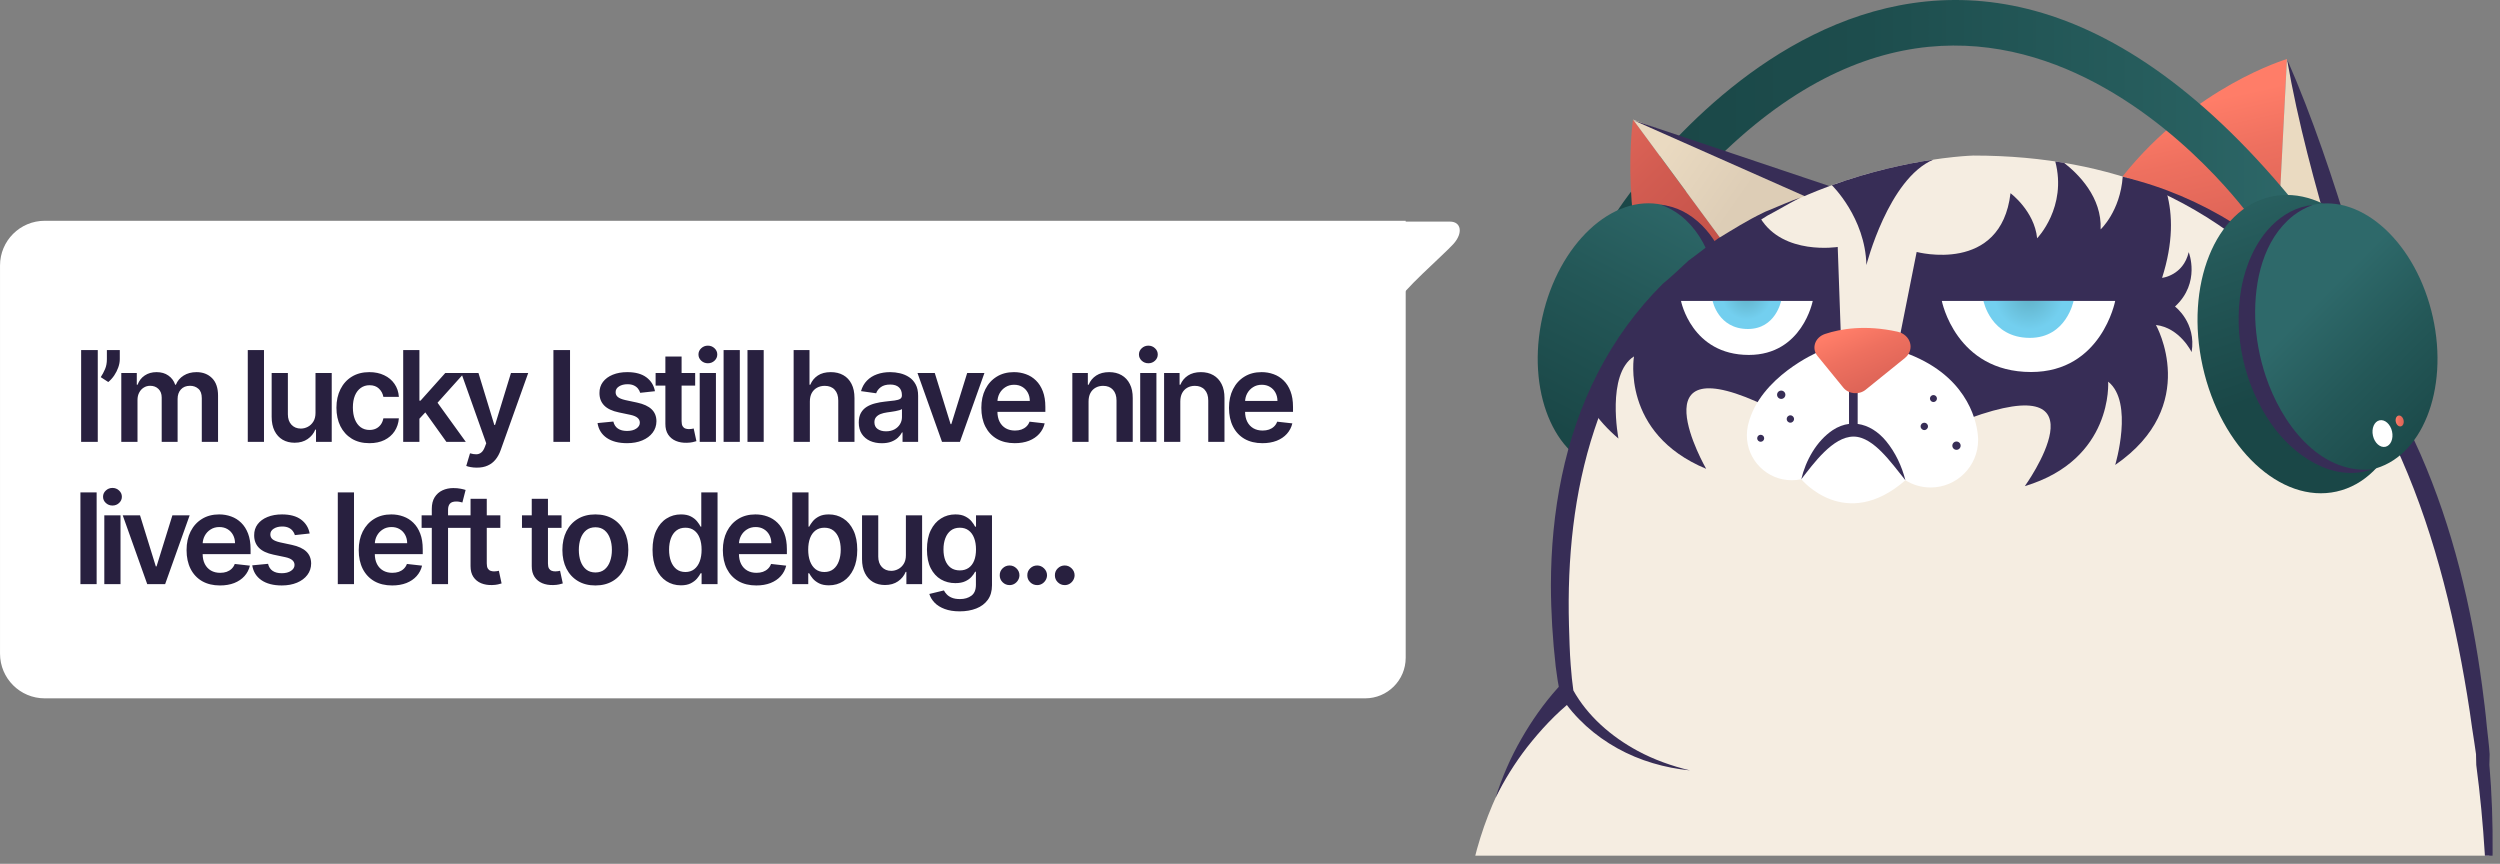
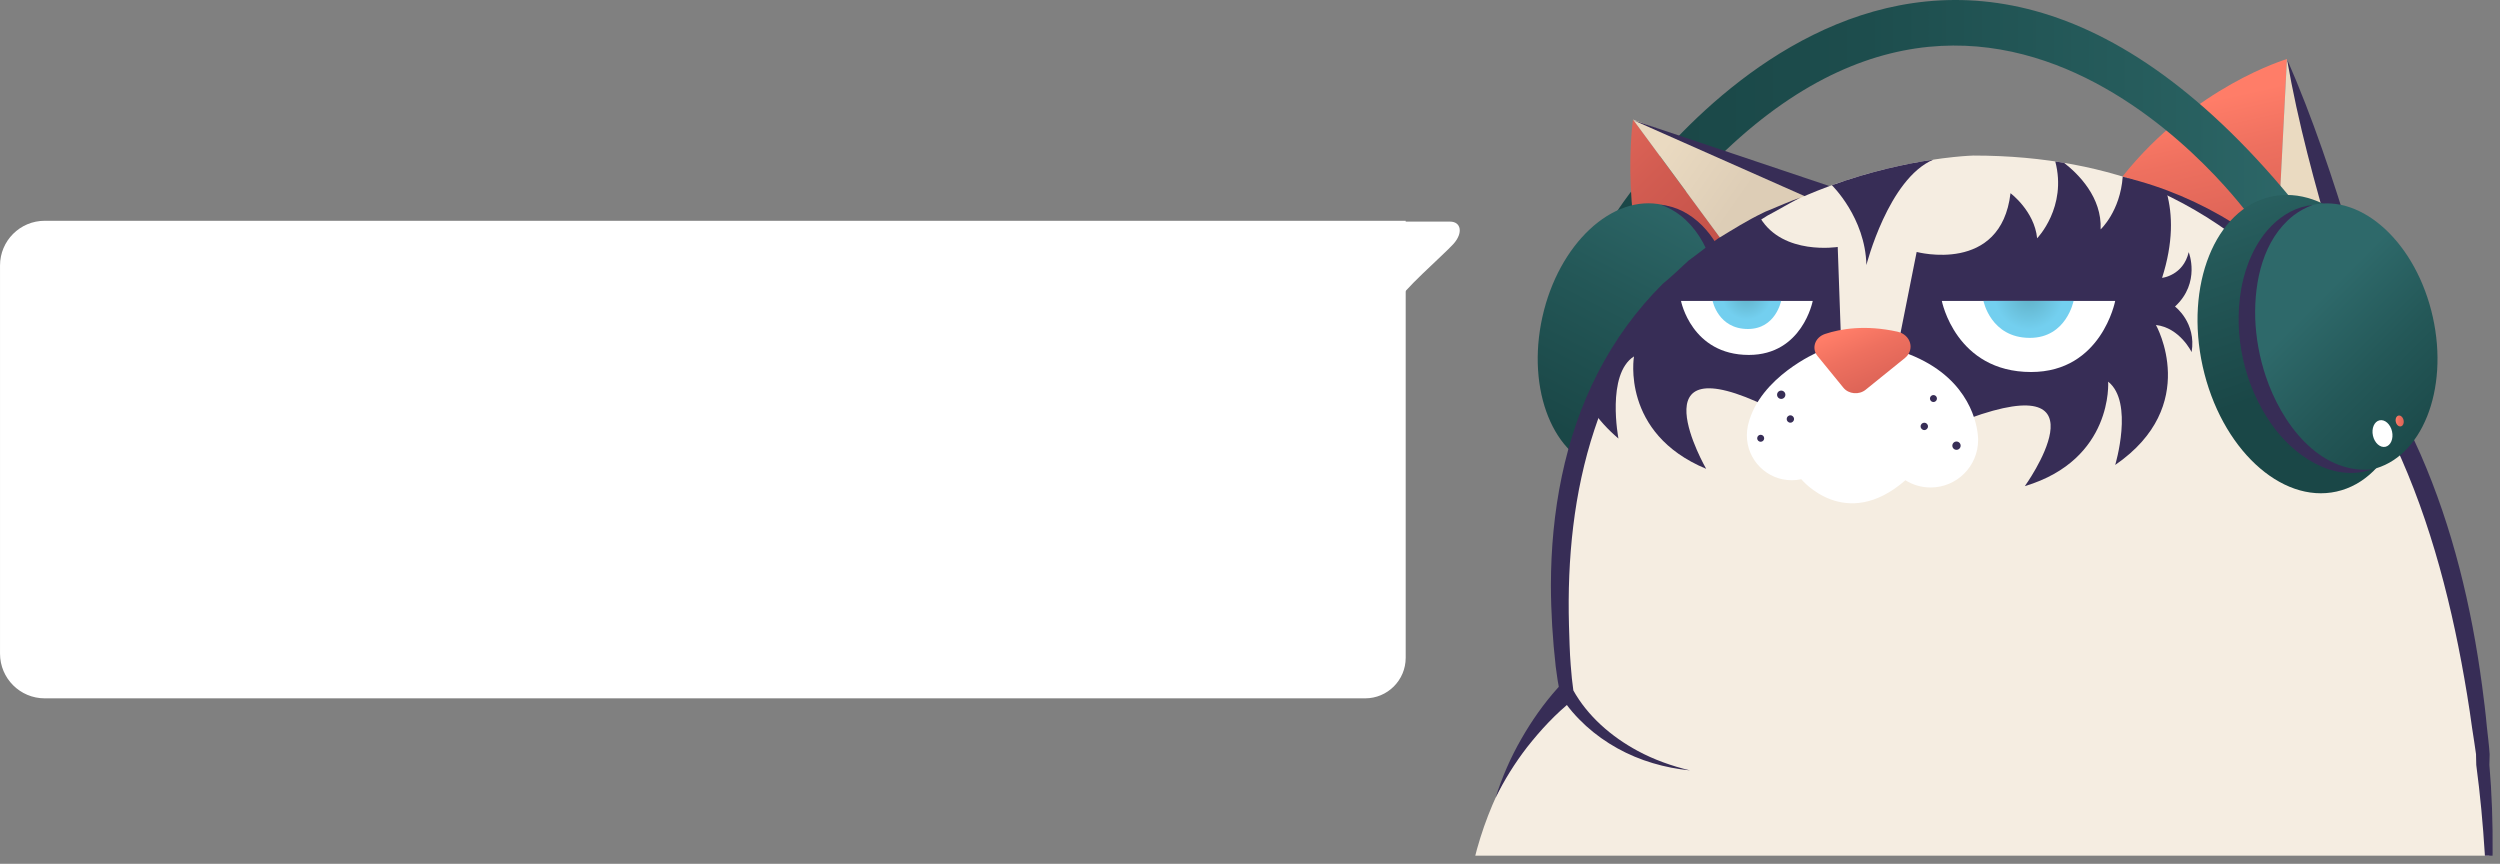
<svg xmlns="http://www.w3.org/2000/svg" width="246" height="85" viewBox="0 0 246 85" fill="none">
  <rect x="0" y="0" width="246" height="85" fill="#808080" stroke="none" />
  <g clip-path="url(#clip0_1_5370)">
    <path d="M225.035 5.811C225.035 5.811 215.935 8.473 208.852 17.369L223.952 26.913L225.035 5.811Z" fill="url(#paint0_linear_1_5370)" />
    <path d="M223.953 26.915L225.035 5.811L235.956 42.087L223.953 26.915Z" fill="#EADAC1" />
    <path d="M225.039 5.811C227.58 11.606 229.568 17.628 231.417 23.672C233.216 29.73 234.884 35.849 235.96 42.086C233.415 36.292 231.426 30.269 229.582 24.224C227.786 18.165 226.119 12.046 225.039 5.811Z" fill="#372D56" />
    <path d="M221.503 21.462C221.503 21.462 194.648 -16.358 164.189 20.891H159.051C159.051 20.891 188.535 -25.202 225.458 19.544L221.503 21.462V21.462Z" fill="url(#paint1_linear_1_5370)" />
    <path d="M160.687 11.762C160.687 11.762 159.128 22.521 163.566 31.697L169.559 23.799L160.687 11.762Z" fill="url(#paint2_linear_1_5370)" />
    <path d="M178.884 18.746L160.688 11.762L170.816 25.507L178.884 18.746Z" fill="url(#paint3_linear_1_5370)" />
    <path d="M179.546 20.172L160.688 11.815L180.24 18.386L179.546 20.172Z" fill="#372D56" />
    <path d="M169.604 35.157C171.204 27.968 168.51 21.253 163.586 20.156C158.662 19.06 153.373 23.999 151.772 31.187C150.172 38.376 152.867 45.092 157.791 46.188C162.715 47.284 168.004 42.345 169.604 35.157Z" fill="url(#paint4_linear_1_5370)" />
    <path d="M157.652 46.185C162.922 46.609 166.573 41.499 168.064 37.02C168.684 35.174 169.04 33.229 169.106 31.283C169.203 27.651 168.341 23.574 165.367 21.205C164.796 20.768 164.152 20.409 163.449 20.154C164.193 20.229 164.935 20.451 165.62 20.803C168.427 22.273 169.943 25.403 170.484 28.41C171.279 32.987 170.186 37.885 167.525 41.693C165.403 44.757 161.497 47.497 157.652 46.185Z" fill="#372D56" />
    <path d="M244.874 92.781C244.874 92.781 250.123 15.307 194.187 15.307C194.187 15.307 147.655 16.435 154.237 68.147C154.237 68.147 144.082 77.361 144.082 92.781H244.874Z" fill="url(#paint5_linear_1_5370)" />
    <path d="M244.805 92.779C244.747 86.933 244.436 81.067 243.664 75.271L243.64 74.207C243.572 73.648 243.38 72.469 243.256 71.646C243.133 70.642 242.92 69.367 242.764 68.358C241.376 59.904 239.268 51.451 235.631 43.669C234.159 40.478 232.446 37.4 230.517 34.455L230.558 34.511C230.372 34.27 230.156 34.021 229.934 33.731C229.712 33.443 229.489 33.111 229.316 32.751L229.372 32.848C228.785 31.967 228.141 31.123 227.441 30.312C226.655 29.406 225.806 28.514 224.962 27.637C223.503 26.244 221.971 24.868 220.38 23.625C217.576 21.466 214.493 19.677 211.226 18.31C210.493 17.996 209.666 17.687 208.926 17.412C209.333 17.511 210.121 17.716 210.522 17.834C214.249 18.901 217.793 20.59 221.001 22.766C222.375 23.709 223.684 24.75 224.96 25.815C225.352 26.15 225.865 26.58 226.222 26.932C227.847 28.48 229.431 30.072 230.727 31.922L230.751 31.957L230.783 32.018C231.067 32.572 231.515 32.984 231.923 33.506C233.171 35.335 234.424 37.305 235.486 39.255C236.006 40.154 236.574 41.327 237.052 42.255C237.387 42.962 237.87 43.998 238.187 44.714C241.341 51.927 243.197 59.679 244.236 67.464C244.404 68.727 244.59 70.197 244.702 71.466C244.791 72.354 244.921 73.269 244.981 74.207L244.956 75.271C245.43 80.724 245.378 87.065 244.806 92.779H244.805Z" fill="#372D56" />
    <path d="M180.258 18.227C180.258 18.227 183.545 21.406 183.654 26.079C183.654 26.079 185.815 17.585 190.246 15.705C187.706 16.082 184.156 16.814 180.258 18.227Z" fill="#372D56" />
    <path d="M177.15 19.447C176.056 20.002 175.013 20.644 173.925 21.211C173.047 21.745 172.203 22.327 171.368 22.928L169.541 24.258C169.22 24.526 168.65 25.035 168.237 25.398C167.793 25.792 167.345 26.189 166.879 26.573L166.934 26.524C166.548 26.936 166.159 27.35 165.761 27.761C165.363 28.172 164.95 28.575 164.524 28.968L164.57 28.924C161.104 32.774 158.505 37.365 156.891 42.281C154.846 48.454 154.212 55.035 154.387 61.526C154.428 62.782 154.457 64.207 154.558 65.451C154.621 66.317 154.707 67.178 154.829 68.033L154.766 67.844L154.784 67.879C156.211 70.468 158.564 72.493 161.147 73.887C162.767 74.76 164.503 75.374 166.3 75.807C165.069 75.689 163.842 75.454 162.645 75.095C160.218 74.378 157.956 73.14 156.072 71.436C155.118 70.561 154.227 69.576 153.569 68.449L153.53 68.379L153.506 68.26C153.333 67.376 153.191 66.486 153.083 65.595C152.783 62.929 152.615 60.274 152.609 57.581C152.617 50.421 153.926 43.107 157.226 36.693C158.877 33.465 161.04 30.494 163.605 27.938C164.033 27.584 164.45 27.214 164.866 26.836C165.291 26.449 165.715 26.051 166.14 25.652C167.108 24.949 168.047 24.188 169.027 23.487C170.478 22.602 171.93 21.688 173.468 20.948L173.73 20.822C173.819 20.782 173.909 20.749 173.998 20.713C175.046 20.29 176.076 19.811 177.148 19.445L177.15 19.447Z" fill="#372D56" />
    <path d="M199.245 47.834C207.979 45.214 207.442 37.555 207.442 37.555C209.995 39.571 208.136 45.751 208.136 45.751C216.624 39.907 212.144 31.979 212.144 31.979C214.496 32.248 215.655 34.648 215.655 34.648C216.142 31.741 214.02 30.164 214.02 30.164C216.573 27.812 215.369 24.812 215.369 24.812C214.831 27.12 212.749 27.342 212.749 27.342C213.854 23.875 213.797 21.115 213.203 18.962C211.821 18.367 210.38 17.835 208.876 17.376C208.631 20.802 206.702 22.572 206.702 22.572C206.843 19.419 204.512 17.118 203.103 16.023C202.817 15.975 202.528 15.928 202.239 15.885C203.423 20.397 200.454 23.446 200.454 23.446C200.185 20.759 197.834 19.011 197.834 19.011C196.893 27.007 188.599 24.792 188.599 24.792L186.141 37.131L193.735 41.183C207.709 36.077 199.244 47.834 199.244 47.834H199.245Z" fill="#372D56" />
    <path d="M156.719 40.38C157.349 41.304 158.178 42.236 159.255 43.153C159.255 43.153 158.038 36.814 160.784 35.07C160.784 35.07 159.466 42.634 167.887 46.133C167.887 46.133 160.668 33.573 174.047 40.08L181.267 36.606L180.832 24.3C180.832 24.3 175.471 25.157 173.216 21.459C166.748 25.136 160.372 31.008 156.72 40.38H156.719Z" fill="#372D56" />
    <path d="M191.075 29.611C191.075 29.611 192.441 36.606 199.861 36.606C206.798 36.606 208.135 29.611 208.135 29.611H191.074H191.075Z" fill="white" />
    <path d="M195.173 29.611C195.173 29.611 195.882 33.247 199.738 33.247C203.343 33.247 204.038 29.611 204.038 29.611H195.172H195.173Z" fill="url(#paint6_radial_1_5370)" />
    <path d="M165.41 29.611C165.41 29.611 166.447 34.926 172.086 34.926C177.356 34.926 178.373 29.611 178.373 29.611H165.41Z" fill="white" />
    <path d="M168.523 29.611C168.523 29.611 169.062 32.373 171.993 32.373C174.731 32.373 175.26 29.611 175.26 29.611H168.523Z" fill="url(#paint7_radial_1_5370)" />
    <path d="M194.643 43.083C194.638 42.964 194.627 42.846 194.613 42.729C194.439 41.171 193.4 36.776 187.286 34.647H178.888C178.888 34.647 173.191 37.066 172.032 41.723C172.014 41.791 171.998 41.861 171.984 41.93C171.984 41.933 171.983 41.935 171.982 41.938C171.923 42.228 171.891 42.528 171.891 42.836C171.891 45.277 173.87 47.256 176.311 47.256C176.633 47.256 176.944 47.221 177.247 47.156C177.247 47.156 181.564 52.419 187.492 47.256C188.211 47.706 189.06 47.968 189.972 47.968C192.555 47.968 194.648 45.875 194.648 43.292C194.648 43.292 194.651 43.218 194.643 43.082V43.083Z" fill="white" />
-     <path d="M185.596 43.411C184.824 42.475 183.844 41.852 182.795 41.715V38.299C182.795 38.063 182.604 37.873 182.369 37.873C182.134 37.873 181.943 38.063 181.943 38.299V41.712C181.41 41.779 180.869 41.977 180.337 42.327C178.738 43.401 177.677 45.32 177.246 47.157C178.433 45.642 180.34 42.958 182.398 42.96C183.446 42.964 184.406 43.725 185.135 44.451C185.968 45.283 186.699 46.273 187.492 47.257C187.135 45.864 186.517 44.534 185.596 43.411Z" fill="#372D56" />
    <path d="M181.391 38.153L178.844 35.031C178.222 34.267 178.592 33.19 179.589 32.86C181.106 32.356 183.527 31.938 186.705 32.637C188.03 32.929 188.45 34.416 187.441 35.23L183.577 38.353C182.926 38.878 181.906 38.785 181.391 38.153Z" fill="url(#paint8_linear_1_5370)" />
    <path d="M154.8 68.868C153.093 70.212 151.607 71.82 150.262 73.529C149.061 75.085 148.025 76.747 147.156 78.516C147.793 76.497 148.649 74.525 149.711 72.687C150.715 70.933 151.889 69.256 153.239 67.744C153.339 67.634 153.426 67.537 153.537 67.426L154.799 68.867L154.8 68.868Z" fill="#372D56" />
    <path d="M190.251 39.561C190.441 39.561 190.596 39.406 190.596 39.216C190.596 39.026 190.441 38.871 190.251 38.871C190.061 38.871 189.906 39.026 189.906 39.216C189.906 39.406 190.061 39.561 190.251 39.561Z" fill="#372D56" />
    <path d="M189.351 42.319C189.552 42.319 189.714 42.157 189.714 41.957C189.714 41.756 189.552 41.594 189.351 41.594C189.151 41.594 188.988 41.756 188.988 41.957C188.988 42.157 189.151 42.319 189.351 42.319Z" fill="#372D56" />
    <path d="M192.518 44.263C192.744 44.263 192.927 44.08 192.927 43.854C192.927 43.628 192.744 43.445 192.518 43.445C192.292 43.445 192.109 43.628 192.109 43.854C192.109 44.08 192.292 44.263 192.518 44.263Z" fill="#372D56" />
    <path d="M173.251 43.471C173.441 43.471 173.596 43.316 173.596 43.126C173.596 42.936 173.441 42.781 173.251 42.781C173.061 42.781 172.906 42.936 172.906 43.126C172.906 43.316 173.061 43.471 173.251 43.471Z" fill="#372D56" />
    <path d="M176.171 41.593C176.372 41.593 176.534 41.431 176.534 41.23C176.534 41.03 176.372 40.867 176.171 40.867C175.971 40.867 175.809 41.03 175.809 41.23C175.809 41.431 175.971 41.593 176.171 41.593Z" fill="#372D56" />
    <path d="M175.272 39.253C175.498 39.253 175.681 39.07 175.681 38.844C175.681 38.618 175.498 38.435 175.272 38.435C175.046 38.435 174.863 38.618 174.863 38.844C174.863 39.07 175.046 39.253 175.272 39.253Z" fill="#372D56" />
    <path d="M229.917 48.369C235.405 47.147 238.409 39.661 236.625 31.648C234.841 23.636 228.946 18.13 223.457 19.352C217.969 20.574 214.966 28.06 216.749 36.073C218.533 44.086 224.428 49.591 229.917 48.369Z" fill="url(#paint9_linear_1_5370)" />
    <path d="M233.371 46.195C238.295 45.099 240.989 38.383 239.389 31.195C237.789 24.006 232.5 19.068 227.576 20.164C222.652 21.26 219.957 27.976 221.558 35.164C223.158 42.353 228.447 47.291 233.371 46.195Z" fill="url(#paint10_linear_1_5370)" />
    <path d="M233.367 46.203C229.521 47.514 225.619 44.776 223.495 41.71C220.833 37.904 219.74 33.005 220.535 28.428C221.077 25.419 222.592 22.29 225.4 20.821C226.085 20.469 226.828 20.246 227.571 20.172C226.867 20.427 226.223 20.787 225.653 21.222C222.679 23.591 221.818 27.668 221.913 31.3C221.979 33.247 222.336 35.191 222.955 37.037C224.446 41.516 228.099 46.627 233.367 46.203Z" fill="#372D56" />
    <path d="M234.727 43.964C235.246 43.849 235.537 43.172 235.377 42.452C235.217 41.733 234.666 41.243 234.147 41.359C233.628 41.475 233.337 42.152 233.497 42.871C233.657 43.59 234.208 44.08 234.727 43.964Z" fill="white" />
    <path d="M236.247 41.955C236.459 41.908 236.577 41.632 236.512 41.339C236.446 41.046 236.222 40.846 236.011 40.893C235.8 40.94 235.682 41.216 235.747 41.509C235.812 41.803 236.036 42.002 236.247 41.955Z" fill="url(#paint11_linear_1_5370)" />
  </g>
  <path d="M137.409 21.807C137.409 21.807 141.615 21.807 142.687 21.807C143.759 21.807 144.006 22.906 143.017 24.006C142.027 25.105 137.775 28.771 137.409 29.87C137.043 30.97 137.409 21.807 137.409 21.807Z" fill="white" />
  <path d="M138.32 21.725H4.4C1.971 21.725 0.002 23.694 0.002 26.123V64.319C0.002 66.748 1.971 68.717 4.4 68.717H134.33C136.534 68.717 138.32 66.931 138.32 64.727V21.725Z" fill="white" />
-   <path d="M9.62 34.449V43.477H7.984V34.449H9.62ZM11.787 34.449V35.348C11.787 35.607 11.737 35.876 11.637 36.155C11.54 36.431 11.406 36.696 11.236 36.948C11.065 37.198 10.871 37.413 10.654 37.592L9.913 37.111C10.075 36.867 10.216 36.604 10.336 36.322C10.457 36.037 10.517 35.715 10.517 35.357V34.449H11.787ZM11.935 43.477V36.706H13.46V37.856H13.539C13.68 37.468 13.914 37.166 14.24 36.948C14.566 36.728 14.956 36.618 15.408 36.618C15.867 36.618 16.253 36.729 16.568 36.953C16.885 37.173 17.108 37.474 17.238 37.856H17.308C17.458 37.48 17.711 37.18 18.066 36.957C18.425 36.731 18.85 36.618 19.34 36.618C19.963 36.618 20.472 36.815 20.866 37.208C21.259 37.602 21.456 38.177 21.456 38.932V43.477H19.856V39.179C19.856 38.758 19.744 38.451 19.521 38.257C19.298 38.06 19.024 37.962 18.701 37.962C18.316 37.962 18.015 38.083 17.797 38.324C17.583 38.562 17.476 38.872 17.476 39.254V43.477H15.911V39.113C15.911 38.763 15.805 38.484 15.594 38.275C15.385 38.066 15.111 37.962 14.774 37.962C14.544 37.962 14.336 38.021 14.148 38.138C13.96 38.253 13.81 38.416 13.698 38.628C13.586 38.836 13.53 39.08 13.53 39.359V43.477H11.935ZM25.977 34.449V43.477H24.381V34.449H25.977ZM31.046 40.629V36.706H32.642V43.477H31.095V42.273H31.024C30.872 42.652 30.62 42.962 30.27 43.203C29.924 43.444 29.496 43.565 28.988 43.565C28.544 43.565 28.152 43.466 27.811 43.269C27.473 43.069 27.208 42.78 27.017 42.401C26.826 42.019 26.731 41.558 26.731 41.017V36.706H28.327V40.77C28.327 41.199 28.444 41.54 28.679 41.793C28.914 42.045 29.223 42.172 29.605 42.172C29.84 42.172 30.068 42.114 30.288 42C30.509 41.885 30.689 41.715 30.83 41.489C30.974 41.259 31.046 40.973 31.046 40.629ZM36.35 43.609C35.674 43.609 35.093 43.46 34.609 43.164C34.127 42.867 33.755 42.457 33.493 41.934C33.235 41.408 33.105 40.802 33.105 40.118C33.105 39.43 33.238 38.823 33.502 38.297C33.767 37.768 34.14 37.357 34.622 37.063C35.107 36.766 35.68 36.618 36.341 36.618C36.891 36.618 37.377 36.719 37.8 36.922C38.226 37.122 38.566 37.405 38.818 37.773C39.071 38.137 39.215 38.563 39.25 39.051H37.725C37.663 38.725 37.516 38.453 37.284 38.235C37.055 38.015 36.748 37.905 36.363 37.905C36.037 37.905 35.75 37.993 35.503 38.169C35.257 38.343 35.064 38.592 34.926 38.919C34.791 39.245 34.723 39.636 34.723 40.091C34.723 40.553 34.791 40.949 34.926 41.281C35.061 41.611 35.251 41.865 35.495 42.044C35.741 42.22 36.031 42.308 36.363 42.308C36.598 42.308 36.808 42.264 36.993 42.176C37.181 42.085 37.339 41.954 37.465 41.784C37.591 41.613 37.678 41.406 37.725 41.162H39.25C39.212 41.641 39.071 42.066 38.827 42.436C38.583 42.804 38.251 43.092 37.831 43.3C37.411 43.506 36.917 43.609 36.35 43.609ZM41.129 41.352L41.124 39.425H41.38L43.813 36.706H45.678L42.685 40.038H42.354L41.129 41.352ZM39.674 43.477V34.449H41.27V43.477H39.674ZM43.923 43.477L41.719 40.395L42.795 39.271L45.832 43.477H43.923ZM46.919 46.016C46.702 46.016 46.5 45.998 46.315 45.963C46.133 45.93 45.987 45.892 45.879 45.848L46.249 44.605C46.481 44.673 46.688 44.705 46.871 44.702C47.053 44.699 47.213 44.642 47.351 44.53C47.492 44.421 47.611 44.239 47.708 43.983L47.845 43.618L45.389 36.706H47.082L48.643 41.819H48.713L50.278 36.706H51.975L49.264 44.297C49.138 44.655 48.97 44.962 48.762 45.218C48.553 45.476 48.297 45.673 47.995 45.808C47.695 45.947 47.336 46.016 46.919 46.016ZM56.091 34.449V43.477H54.456V34.449H56.091ZM64.449 38.495L62.994 38.654C62.953 38.507 62.881 38.369 62.778 38.24C62.678 38.111 62.543 38.006 62.372 37.927C62.202 37.847 61.993 37.808 61.746 37.808C61.414 37.808 61.135 37.88 60.909 38.024C60.686 38.168 60.575 38.354 60.578 38.584C60.575 38.781 60.647 38.941 60.794 39.064C60.944 39.188 61.191 39.289 61.535 39.368L62.69 39.615C63.33 39.753 63.806 39.972 64.118 40.272C64.433 40.572 64.591 40.964 64.594 41.449C64.591 41.875 64.466 42.251 64.219 42.577C63.975 42.901 63.636 43.153 63.201 43.336C62.766 43.518 62.267 43.609 61.702 43.609C60.874 43.609 60.207 43.435 59.701 43.089C59.196 42.739 58.894 42.253 58.797 41.63L60.353 41.48C60.424 41.785 60.574 42.016 60.803 42.172C61.032 42.328 61.331 42.405 61.698 42.405C62.077 42.405 62.381 42.328 62.611 42.172C62.843 42.016 62.959 41.824 62.959 41.594C62.959 41.4 62.884 41.24 62.734 41.114C62.587 40.987 62.358 40.891 62.046 40.823L60.891 40.58C60.242 40.445 59.761 40.218 59.45 39.897C59.138 39.574 58.984 39.166 58.987 38.672C58.984 38.254 59.097 37.893 59.326 37.587C59.559 37.279 59.88 37.041 60.292 36.873C60.706 36.703 61.184 36.618 61.724 36.618C62.518 36.618 63.142 36.787 63.598 37.124C64.056 37.462 64.34 37.919 64.449 38.495ZM68.404 36.706V37.94H64.512V36.706H68.404ZM65.473 35.084H67.069V41.44C67.069 41.655 67.101 41.819 67.166 41.934C67.233 42.045 67.321 42.122 67.43 42.163C67.539 42.204 67.659 42.225 67.791 42.225C67.891 42.225 67.983 42.217 68.065 42.203C68.15 42.188 68.215 42.175 68.259 42.163L68.528 43.41C68.442 43.44 68.32 43.472 68.162 43.507C68.006 43.543 67.815 43.563 67.589 43.569C67.189 43.581 66.829 43.521 66.509 43.388C66.189 43.253 65.934 43.045 65.746 42.763C65.561 42.48 65.47 42.128 65.473 41.705V35.084ZM68.852 43.477V36.706H70.448V43.477H68.852ZM69.654 35.745C69.402 35.745 69.184 35.661 69.002 35.493C68.82 35.323 68.729 35.119 68.729 34.881C68.729 34.64 68.82 34.436 69.002 34.268C69.184 34.098 69.402 34.012 69.654 34.012C69.91 34.012 70.128 34.098 70.307 34.268C70.489 34.436 70.58 34.64 70.58 34.881C70.58 35.119 70.489 35.323 70.307 35.493C70.128 35.661 69.91 35.745 69.654 35.745ZM72.798 34.449V43.477H71.202V34.449H72.798ZM75.148 34.449V43.477H73.552V34.449H75.148ZM79.69 39.509V43.477H78.094V34.449H79.655V37.856H79.734C79.893 37.474 80.138 37.173 80.47 36.953C80.805 36.729 81.232 36.618 81.749 36.618C82.219 36.618 82.629 36.716 82.979 36.913C83.328 37.11 83.599 37.398 83.79 37.777C83.984 38.156 84.081 38.619 84.081 39.166V43.477H82.485V39.412C82.485 38.957 82.367 38.603 82.132 38.35C81.9 38.094 81.574 37.967 81.154 37.967C80.872 37.967 80.619 38.028 80.395 38.152C80.175 38.272 80.002 38.447 79.875 38.676C79.752 38.905 79.69 39.183 79.69 39.509ZM86.769 43.613C86.34 43.613 85.954 43.537 85.61 43.384C85.269 43.228 84.998 42.999 84.799 42.696C84.602 42.394 84.503 42.02 84.503 41.577C84.503 41.195 84.574 40.879 84.715 40.629C84.856 40.379 85.048 40.179 85.292 40.029C85.536 39.88 85.811 39.766 86.117 39.69C86.425 39.611 86.744 39.553 87.073 39.518C87.47 39.477 87.792 39.44 88.038 39.408C88.285 39.373 88.465 39.32 88.576 39.249C88.691 39.176 88.748 39.063 88.748 38.91V38.883C88.748 38.551 88.65 38.294 88.453 38.112C88.256 37.93 87.972 37.839 87.602 37.839C87.211 37.839 86.901 37.924 86.672 38.094C86.446 38.265 86.293 38.466 86.214 38.698L84.724 38.487C84.841 38.075 85.035 37.731 85.305 37.455C85.576 37.176 85.906 36.967 86.297 36.829C86.688 36.688 87.12 36.618 87.593 36.618C87.919 36.618 88.244 36.656 88.567 36.732C88.891 36.809 89.186 36.935 89.454 37.111C89.721 37.285 89.935 37.521 90.097 37.821C90.262 38.121 90.344 38.495 90.344 38.945V43.477H88.81V42.547H88.757C88.66 42.734 88.523 42.911 88.347 43.075C88.174 43.237 87.955 43.368 87.69 43.468C87.429 43.565 87.122 43.613 86.769 43.613ZM87.183 42.441C87.504 42.441 87.781 42.377 88.016 42.251C88.252 42.122 88.432 41.951 88.559 41.74C88.688 41.528 88.753 41.297 88.753 41.048V40.25C88.703 40.291 88.617 40.329 88.497 40.364C88.379 40.4 88.247 40.431 88.1 40.457C87.953 40.483 87.808 40.507 87.664 40.528C87.52 40.548 87.395 40.566 87.289 40.58C87.051 40.613 86.838 40.666 86.65 40.739C86.462 40.813 86.314 40.916 86.205 41.048C86.096 41.177 86.042 41.344 86.042 41.55C86.042 41.844 86.149 42.066 86.363 42.216C86.578 42.366 86.851 42.441 87.183 42.441ZM96.867 36.706L94.456 43.477H92.693L90.282 36.706H91.983L93.539 41.735H93.61L95.17 36.706H96.867ZM99.852 43.609C99.173 43.609 98.587 43.468 98.093 43.186C97.602 42.901 97.225 42.498 96.96 41.978C96.696 41.455 96.564 40.839 96.564 40.131C96.564 39.434 96.696 38.823 96.96 38.297C97.228 37.768 97.601 37.357 98.08 37.063C98.559 36.766 99.122 36.618 99.768 36.618C100.186 36.618 100.579 36.685 100.95 36.82C101.323 36.953 101.652 37.158 101.937 37.438C102.225 37.717 102.451 38.072 102.616 38.504C102.78 38.933 102.863 39.445 102.863 40.038V40.528H97.313V39.452H101.333C101.33 39.146 101.264 38.874 101.135 38.636C101.005 38.395 100.825 38.206 100.593 38.068C100.363 37.93 100.096 37.861 99.79 37.861C99.464 37.861 99.178 37.94 98.931 38.099C98.684 38.254 98.491 38.46 98.353 38.716C98.218 38.969 98.149 39.246 98.146 39.549V40.488C98.146 40.882 98.218 41.22 98.362 41.502C98.506 41.781 98.707 41.995 98.966 42.145C99.225 42.292 99.527 42.366 99.874 42.366C100.106 42.366 100.316 42.333 100.504 42.269C100.692 42.201 100.856 42.103 100.994 41.973C101.132 41.844 101.236 41.684 101.307 41.493L102.797 41.66C102.703 42.054 102.523 42.398 102.259 42.692C101.997 42.983 101.662 43.209 101.254 43.371C100.845 43.529 100.378 43.609 99.852 43.609ZM107.114 39.509V43.477H105.518V36.706H107.044V37.856H107.123C107.279 37.477 107.527 37.176 107.868 36.953C108.212 36.729 108.636 36.618 109.142 36.618C109.609 36.618 110.016 36.718 110.363 36.917C110.713 37.117 110.983 37.407 111.174 37.786C111.368 38.165 111.463 38.625 111.461 39.166V43.477H109.865V39.412C109.865 38.96 109.747 38.606 109.512 38.35C109.28 38.094 108.958 37.967 108.547 37.967C108.268 37.967 108.019 38.028 107.802 38.152C107.587 38.272 107.418 38.447 107.295 38.676C107.174 38.905 107.114 39.183 107.114 39.509ZM112.196 43.477V36.706H113.792V43.477H112.196ZM112.998 35.745C112.746 35.745 112.528 35.661 112.346 35.493C112.164 35.323 112.073 35.119 112.073 34.881C112.073 34.64 112.164 34.436 112.346 34.268C112.528 34.098 112.746 34.012 112.998 34.012C113.254 34.012 113.471 34.098 113.651 34.268C113.833 34.436 113.924 34.64 113.924 34.881C113.924 35.119 113.833 35.323 113.651 35.493C113.471 35.661 113.254 35.745 112.998 35.745ZM116.142 39.509V43.477H114.546V36.706H116.071V37.856H116.151C116.306 37.477 116.555 37.176 116.896 36.953C117.239 36.729 117.664 36.618 118.17 36.618C118.637 36.618 119.044 36.718 119.391 36.917C119.74 37.117 120.011 37.407 120.202 37.786C120.396 38.165 120.491 38.625 120.488 39.166V43.477H118.892V39.412C118.892 38.96 118.775 38.606 118.54 38.35C118.308 38.094 117.986 37.967 117.574 37.967C117.295 37.967 117.047 38.028 116.829 38.152C116.615 38.272 116.446 38.447 116.323 38.676C116.202 38.905 116.142 39.183 116.142 39.509ZM124.221 43.609C123.542 43.609 122.956 43.468 122.462 43.186C121.972 42.901 121.594 42.498 121.329 41.978C121.065 41.455 120.933 40.839 120.933 40.131C120.933 39.434 121.065 38.823 121.329 38.297C121.597 37.768 121.97 37.357 122.449 37.063C122.928 36.766 123.491 36.618 124.137 36.618C124.555 36.618 124.949 36.685 125.319 36.82C125.692 36.953 126.021 37.158 126.306 37.438C126.594 37.717 126.82 38.072 126.985 38.504C127.15 38.933 127.232 39.445 127.232 40.038V40.528H121.682V39.452H125.702C125.699 39.146 125.633 38.874 125.504 38.636C125.375 38.395 125.194 38.206 124.962 38.068C124.733 37.93 124.465 37.861 124.159 37.861C123.833 37.861 123.547 37.94 123.3 38.099C123.053 38.254 122.861 38.46 122.722 38.716C122.587 38.969 122.518 39.246 122.515 39.549V40.488C122.515 40.882 122.587 41.22 122.731 41.502C122.875 41.781 123.077 41.995 123.335 42.145C123.594 42.292 123.896 42.366 124.243 42.366C124.475 42.366 124.685 42.333 124.874 42.269C125.062 42.201 125.225 42.103 125.363 41.973C125.501 41.844 125.605 41.684 125.676 41.493L127.166 41.66C127.072 42.054 126.892 42.398 126.628 42.692C126.366 42.983 126.031 43.209 125.623 43.371C125.214 43.529 124.747 43.609 124.221 43.609ZM9.509 48.449V57.477H7.914V48.449H9.509ZM10.264 57.477V50.706H11.859V57.477H10.264ZM11.066 49.745C10.813 49.745 10.596 49.661 10.414 49.493C10.231 49.323 10.14 49.119 10.14 48.881C10.14 48.64 10.231 48.436 10.414 48.268C10.596 48.098 10.813 48.012 11.066 48.012C11.322 48.012 11.539 48.098 11.718 48.268C11.9 48.436 11.992 48.64 11.992 48.881C11.992 49.119 11.9 49.323 11.718 49.493C11.539 49.661 11.322 49.745 11.066 49.745ZM18.662 50.706L16.25 57.477H14.487L12.076 50.706H13.777L15.333 55.735H15.404L16.964 50.706H18.662ZM21.646 57.609C20.967 57.609 20.381 57.468 19.887 57.186C19.397 56.901 19.019 56.498 18.755 55.978C18.49 55.455 18.358 54.839 18.358 54.131C18.358 53.434 18.49 52.823 18.755 52.297C19.022 51.768 19.395 51.357 19.874 51.063C20.353 50.766 20.916 50.618 21.562 50.618C21.98 50.618 22.374 50.685 22.744 50.82C23.117 50.953 23.446 51.158 23.731 51.438C24.019 51.717 24.246 52.072 24.41 52.504C24.575 52.933 24.657 53.445 24.657 54.038V54.528H19.107V53.452H23.127C23.124 53.146 23.058 52.874 22.929 52.636C22.8 52.395 22.619 52.206 22.387 52.068C22.158 51.93 21.89 51.861 21.584 51.861C21.258 51.861 20.972 51.94 20.725 52.099C20.478 52.254 20.286 52.46 20.148 52.716C20.012 52.969 19.943 53.246 19.94 53.549V54.488C19.94 54.882 20.012 55.22 20.156 55.502C20.3 55.781 20.502 55.995 20.76 56.145C21.019 56.292 21.322 56.366 21.668 56.366C21.901 56.366 22.111 56.333 22.299 56.269C22.487 56.201 22.65 56.103 22.788 55.973C22.926 55.844 23.03 55.684 23.101 55.493L24.591 55.66C24.497 56.054 24.318 56.398 24.053 56.692C23.791 56.983 23.456 57.209 23.048 57.371C22.64 57.529 22.172 57.609 21.646 57.609ZM30.472 52.495L29.017 52.654C28.976 52.507 28.904 52.369 28.801 52.24C28.701 52.111 28.566 52.006 28.395 51.927C28.225 51.847 28.016 51.808 27.77 51.808C27.438 51.808 27.158 51.88 26.932 52.024C26.709 52.168 26.599 52.354 26.601 52.584C26.599 52.781 26.671 52.941 26.817 53.064C26.967 53.188 27.214 53.289 27.558 53.368L28.713 53.615C29.354 53.753 29.83 53.972 30.141 54.272C30.456 54.572 30.614 54.964 30.617 55.449C30.614 55.875 30.489 56.251 30.242 56.577C29.999 56.901 29.659 57.153 29.224 57.336C28.789 57.518 28.29 57.609 27.726 57.609C26.897 57.609 26.23 57.435 25.724 57.089C25.219 56.739 24.918 56.253 24.821 55.63L26.377 55.48C26.447 55.785 26.597 56.016 26.826 56.172C27.055 56.328 27.354 56.405 27.721 56.405C28.1 56.405 28.404 56.328 28.634 56.172C28.866 56.016 28.982 55.824 28.982 55.594C28.982 55.4 28.907 55.24 28.757 55.114C28.61 54.987 28.381 54.891 28.069 54.823L26.914 54.58C26.265 54.445 25.785 54.218 25.473 53.897C25.161 53.574 25.007 53.166 25.01 52.672C25.007 52.254 25.12 51.893 25.349 51.587C25.582 51.279 25.904 51.041 26.315 50.873C26.729 50.703 27.207 50.618 27.747 50.618C28.541 50.618 29.166 50.787 29.621 51.124C30.079 51.462 30.363 51.919 30.472 52.495ZM34.834 48.449V57.477H33.239V48.449H34.834ZM38.586 57.609C37.907 57.609 37.321 57.468 36.827 57.186C36.337 56.901 35.959 56.498 35.694 55.978C35.43 55.455 35.298 54.839 35.298 54.131C35.298 53.434 35.43 52.823 35.694 52.297C35.962 51.768 36.335 51.357 36.814 51.063C37.293 50.766 37.856 50.618 38.502 50.618C38.92 50.618 39.314 50.685 39.684 50.82C40.057 50.953 40.386 51.158 40.671 51.438C40.959 51.717 41.185 52.072 41.35 52.504C41.515 52.933 41.597 53.445 41.597 54.038V54.528H36.047V53.452H40.067C40.064 53.146 39.998 52.874 39.869 52.636C39.74 52.395 39.559 52.206 39.327 52.068C39.098 51.93 38.83 51.861 38.525 51.861C38.198 51.861 37.912 51.94 37.665 52.099C37.418 52.254 37.226 52.46 37.087 52.716C36.952 52.969 36.883 53.246 36.88 53.549V54.488C36.88 54.882 36.952 55.22 37.096 55.502C37.24 55.781 37.442 55.995 37.7 56.145C37.959 56.292 38.261 56.366 38.608 56.366C38.84 56.366 39.05 56.333 39.239 56.269C39.427 56.201 39.59 56.103 39.728 55.973C39.866 55.844 39.97 55.684 40.041 55.493L41.531 55.66C41.437 56.054 41.258 56.398 40.993 56.692C40.731 56.983 40.397 57.209 39.988 57.371C39.58 57.529 39.112 57.609 38.586 57.609ZM45.49 50.706V51.94H41.487V50.706H45.49ZM42.488 57.477V50.067C42.488 49.611 42.582 49.232 42.77 48.929C42.961 48.627 43.217 48.4 43.537 48.25C43.857 48.101 44.213 48.026 44.604 48.026C44.88 48.026 45.125 48.048 45.34 48.092C45.554 48.136 45.713 48.175 45.816 48.211L45.499 49.445C45.431 49.425 45.346 49.404 45.243 49.383C45.14 49.36 45.025 49.348 44.899 49.348C44.602 49.348 44.392 49.42 44.269 49.564C44.148 49.705 44.088 49.908 44.088 50.172V57.477H42.488ZM49.234 50.706V51.94H45.342V50.706H49.234ZM46.302 49.084H47.898V55.44C47.898 55.655 47.931 55.819 47.995 55.934C48.063 56.045 48.151 56.122 48.26 56.163C48.368 56.204 48.489 56.225 48.621 56.225C48.721 56.225 48.812 56.217 48.894 56.203C48.98 56.188 49.044 56.175 49.088 56.163L49.357 57.41C49.272 57.44 49.15 57.472 48.991 57.507C48.836 57.543 48.645 57.563 48.418 57.569C48.019 57.581 47.659 57.521 47.338 57.388C47.018 57.253 46.764 57.045 46.576 56.763C46.391 56.48 46.3 56.128 46.302 55.705V49.084ZM55.255 50.706V51.94H51.363V50.706H55.255ZM52.324 49.084H53.919V55.44C53.919 55.655 53.952 55.819 54.016 55.934C54.084 56.045 54.172 56.122 54.281 56.163C54.39 56.204 54.51 56.225 54.642 56.225C54.742 56.225 54.833 56.217 54.916 56.203C55.001 56.188 55.066 56.175 55.11 56.163L55.379 57.41C55.293 57.44 55.171 57.472 55.013 57.507C54.857 57.543 54.666 57.563 54.44 57.569C54.04 57.581 53.68 57.521 53.36 57.388C53.039 57.253 52.785 57.045 52.597 56.763C52.412 56.48 52.321 56.128 52.324 55.705V49.084ZM58.584 57.609C57.922 57.609 57.349 57.463 56.864 57.172C56.38 56.882 56.004 56.474 55.736 55.951C55.472 55.428 55.339 54.817 55.339 54.118C55.339 53.418 55.472 52.806 55.736 52.279C56.004 51.753 56.38 51.345 56.864 51.054C57.349 50.763 57.922 50.618 58.584 50.618C59.245 50.618 59.818 50.763 60.303 51.054C60.788 51.345 61.162 51.753 61.427 52.279C61.694 52.806 61.828 53.418 61.828 54.118C61.828 54.817 61.694 55.428 61.427 55.951C61.162 56.474 60.788 56.882 60.303 57.172C59.818 57.463 59.245 57.609 58.584 57.609ZM58.593 56.331C58.951 56.331 59.251 56.232 59.492 56.035C59.733 55.835 59.912 55.568 60.029 55.233C60.15 54.898 60.21 54.525 60.21 54.113C60.21 53.699 60.15 53.324 60.029 52.989C59.912 52.651 59.733 52.382 59.492 52.182C59.251 51.983 58.951 51.883 58.593 51.883C58.225 51.883 57.919 51.983 57.676 52.182C57.435 52.382 57.254 52.651 57.133 52.989C57.016 53.324 56.957 53.699 56.957 54.113C56.957 54.525 57.016 54.898 57.133 55.233C57.254 55.568 57.435 55.835 57.676 56.035C57.919 56.232 58.225 56.331 58.593 56.331ZM67.001 57.596C66.469 57.596 65.993 57.459 65.573 57.186C65.152 56.912 64.82 56.516 64.576 55.995C64.332 55.475 64.21 54.843 64.21 54.1C64.21 53.348 64.334 52.713 64.581 52.196C64.831 51.675 65.167 51.283 65.59 51.019C66.013 50.751 66.485 50.618 67.005 50.618C67.402 50.618 67.728 50.685 67.984 50.82C68.239 50.953 68.442 51.113 68.592 51.301C68.742 51.486 68.858 51.661 68.94 51.825H69.006V48.449H70.607V57.477H69.037V56.41H68.94C68.858 56.574 68.739 56.749 68.583 56.934C68.427 57.117 68.222 57.272 67.966 57.402C67.71 57.531 67.389 57.596 67.001 57.596ZM67.446 56.286C67.784 56.286 68.072 56.195 68.31 56.013C68.548 55.828 68.729 55.571 68.852 55.242C68.976 54.913 69.037 54.529 69.037 54.091C69.037 53.653 68.976 53.273 68.852 52.95C68.732 52.626 68.552 52.375 68.314 52.196C68.079 52.016 67.79 51.927 67.446 51.927C67.09 51.927 66.794 52.019 66.555 52.205C66.317 52.39 66.138 52.645 66.018 52.971C65.897 53.298 65.837 53.671 65.837 54.091C65.837 54.514 65.897 54.892 66.018 55.224C66.141 55.553 66.322 55.813 66.56 56.004C66.801 56.192 67.096 56.286 67.446 56.286ZM74.418 57.609C73.739 57.609 73.153 57.468 72.659 57.186C72.168 56.901 71.791 56.498 71.526 55.978C71.262 55.455 71.129 54.839 71.129 54.131C71.129 53.434 71.262 52.823 71.526 52.297C71.793 51.768 72.167 51.357 72.646 51.063C73.125 50.766 73.688 50.618 74.334 50.618C74.751 50.618 75.145 50.685 75.515 50.82C75.889 50.953 76.218 51.158 76.503 51.438C76.791 51.717 77.017 52.072 77.182 52.504C77.346 52.933 77.429 53.445 77.429 54.038V54.528H71.879V53.452H75.899C75.896 53.146 75.83 52.874 75.701 52.636C75.571 52.395 75.391 52.206 75.158 52.068C74.929 51.93 74.662 51.861 74.356 51.861C74.03 51.861 73.743 51.94 73.496 52.099C73.25 52.254 73.057 52.46 72.919 52.716C72.784 52.969 72.715 53.246 72.712 53.549V54.488C72.712 54.882 72.784 55.22 72.928 55.502C73.072 55.781 73.273 55.995 73.532 56.145C73.79 56.292 74.093 56.366 74.44 56.366C74.672 56.366 74.882 56.333 75.07 56.269C75.258 56.201 75.421 56.103 75.559 55.973C75.698 55.844 75.802 55.684 75.873 55.493L77.362 55.66C77.268 56.054 77.089 56.398 76.825 56.692C76.563 56.983 76.228 57.209 75.82 57.371C75.411 57.529 74.944 57.609 74.418 57.609ZM77.962 57.477V48.449H79.558V51.825H79.624C79.707 51.661 79.823 51.486 79.972 51.301C80.122 51.113 80.325 50.953 80.581 50.82C80.837 50.685 81.163 50.618 81.559 50.618C82.082 50.618 82.554 50.751 82.974 51.019C83.398 51.283 83.733 51.675 83.979 52.196C84.229 52.713 84.354 53.348 84.354 54.1C84.354 54.843 84.232 55.475 83.988 55.995C83.744 56.516 83.412 56.912 82.992 57.186C82.572 57.459 82.096 57.596 81.564 57.596C81.176 57.596 80.854 57.531 80.598 57.402C80.343 57.272 80.137 57.117 79.981 56.934C79.829 56.749 79.71 56.574 79.624 56.41H79.532V57.477H77.962ZM79.527 54.091C79.527 54.529 79.589 54.913 79.712 55.242C79.839 55.571 80.019 55.828 80.255 56.013C80.493 56.195 80.781 56.286 81.119 56.286C81.471 56.286 81.767 56.192 82.005 56.004C82.243 55.813 82.422 55.553 82.542 55.224C82.666 54.892 82.728 54.514 82.728 54.091C82.728 53.671 82.667 53.298 82.547 52.971C82.426 52.645 82.247 52.39 82.009 52.205C81.771 52.019 81.474 51.927 81.119 51.927C80.778 51.927 80.488 52.016 80.25 52.196C80.012 52.375 79.831 52.626 79.708 52.95C79.588 53.273 79.527 53.653 79.527 54.091ZM89.14 54.629V50.706H90.735V57.477H89.188V56.273H89.118C88.965 56.652 88.713 56.962 88.364 57.203C88.017 57.444 87.589 57.565 87.081 57.565C86.637 57.565 86.245 57.466 85.904 57.269C85.566 57.069 85.302 56.78 85.111 56.401C84.92 56.019 84.824 55.558 84.824 55.017V50.706H86.42V54.77C86.42 55.199 86.537 55.54 86.772 55.793C87.007 56.045 87.316 56.172 87.698 56.172C87.933 56.172 88.161 56.114 88.381 56C88.602 55.885 88.782 55.715 88.924 55.489C89.068 55.259 89.14 54.973 89.14 54.629ZM94.434 60.157C93.861 60.157 93.369 60.079 92.957 59.923C92.546 59.77 92.215 59.565 91.966 59.306C91.716 59.047 91.543 58.761 91.445 58.446L92.882 58.098C92.947 58.23 93.041 58.361 93.165 58.49C93.288 58.623 93.454 58.731 93.663 58.817C93.874 58.905 94.14 58.949 94.461 58.949C94.913 58.949 95.288 58.839 95.585 58.618C95.882 58.401 96.03 58.042 96.03 57.543V56.26H95.951C95.868 56.425 95.748 56.593 95.589 56.767C95.433 56.94 95.226 57.086 94.968 57.203C94.712 57.321 94.39 57.38 94.002 57.38C93.482 57.38 93.01 57.258 92.587 57.014C92.167 56.767 91.832 56.4 91.582 55.912C91.335 55.421 91.212 54.807 91.212 54.069C91.212 53.326 91.335 52.698 91.582 52.187C91.832 51.673 92.168 51.283 92.592 51.019C93.015 50.751 93.486 50.618 94.007 50.618C94.403 50.618 94.73 50.685 94.985 50.82C95.244 50.953 95.45 51.113 95.602 51.301C95.755 51.486 95.871 51.661 95.951 51.825H96.039V50.706H97.612V57.587C97.612 58.166 97.474 58.645 97.198 59.024C96.922 59.403 96.544 59.687 96.065 59.875C95.586 60.063 95.043 60.157 94.434 60.157ZM94.447 56.128C94.785 56.128 95.073 56.045 95.311 55.881C95.549 55.716 95.73 55.48 95.854 55.171C95.977 54.863 96.039 54.492 96.039 54.06C96.039 53.634 95.977 53.261 95.854 52.941C95.733 52.62 95.554 52.372 95.316 52.196C95.081 52.016 94.791 51.927 94.447 51.927C94.092 51.927 93.795 52.019 93.557 52.205C93.319 52.39 93.14 52.644 93.019 52.967C92.899 53.287 92.838 53.652 92.838 54.06C92.838 54.475 92.899 54.838 93.019 55.149C93.143 55.458 93.323 55.699 93.561 55.872C93.802 56.042 94.098 56.128 94.447 56.128ZM99.344 57.574C99.077 57.574 98.847 57.48 98.656 57.291C98.466 57.103 98.371 56.874 98.374 56.604C98.371 56.339 98.466 56.113 98.656 55.925C98.847 55.737 99.077 55.643 99.344 55.643C99.603 55.643 99.828 55.737 100.019 55.925C100.213 56.113 100.311 56.339 100.314 56.604C100.311 56.783 100.264 56.946 100.173 57.093C100.085 57.24 99.967 57.358 99.82 57.446C99.676 57.531 99.517 57.574 99.344 57.574ZM102.058 57.574C101.79 57.574 101.561 57.48 101.37 57.291C101.179 57.103 101.085 56.874 101.088 56.604C101.085 56.339 101.179 56.113 101.37 55.925C101.561 55.737 101.79 55.643 102.058 55.643C102.316 55.643 102.541 55.737 102.732 55.925C102.926 56.113 103.025 56.339 103.028 56.604C103.025 56.783 102.978 56.946 102.887 57.093C102.798 57.24 102.681 57.358 102.534 57.446C102.39 57.531 102.231 57.574 102.058 57.574ZM104.771 57.574C104.504 57.574 104.275 57.48 104.084 57.291C103.893 57.103 103.799 56.874 103.802 56.604C103.799 56.339 103.893 56.113 104.084 55.925C104.275 55.737 104.504 55.643 104.771 55.643C105.03 55.643 105.255 55.737 105.446 55.925C105.64 56.113 105.738 56.339 105.741 56.604C105.738 56.783 105.691 56.946 105.6 57.093C105.512 57.24 105.394 57.358 105.248 57.446C105.104 57.531 104.945 57.574 104.771 57.574Z" fill="#28203F" />
  <defs>
    <linearGradient id="paint0_linear_1_5370" x1="216.601" y1="10.056" x2="219.362" y2="22.449" gradientUnits="userSpaceOnUse">
      <stop stop-color="#FF7D68" />
      <stop offset="0.43" stop-color="#EE705F" />
      <stop offset="1" stop-color="#DD6457" />
    </linearGradient>
    <linearGradient id="paint1_linear_1_5370" x1="228.105" y1="10.73" x2="161.698" y2="10.73" gradientUnits="userSpaceOnUse">
      <stop stop-color="#2E696A" />
      <stop offset="0.22" stop-color="#275E5E" />
      <stop offset="0.67" stop-color="#1D4D4D" />
      <stop offset="1" stop-color="#1A4747" />
    </linearGradient>
    <linearGradient id="paint2_linear_1_5370" x1="156.423" y1="16.026" x2="167.829" y2="27.433" gradientUnits="userSpaceOnUse">
      <stop stop-color="#DD6457" />
      <stop offset="0.33" stop-color="#D25C51" />
      <stop offset="1" stop-color="#C15048" />
    </linearGradient>
    <linearGradient id="paint3_linear_1_5370" x1="163.698" y1="14.329" x2="173.343" y2="21.072" gradientUnits="userSpaceOnUse">
      <stop stop-color="#EADAC1" />
      <stop offset="0.79" stop-color="#DDCDB6" />
    </linearGradient>
    <linearGradient id="paint4_linear_1_5370" x1="167.747" y1="19.664" x2="155.45" y2="43.193" gradientUnits="userSpaceOnUse">
      <stop stop-color="#2E696A" />
      <stop offset="0.45" stop-color="#245858" />
      <stop offset="1" stop-color="#1A4747" />
    </linearGradient>
    <linearGradient id="paint5_linear_1_5370" x1="178.322" y1="53.525" x2="233.45" y2="108.652" gradientUnits="userSpaceOnUse">
      <stop stop-color="#F5EDE1" />
    </linearGradient>
    <radialGradient id="paint6_radial_1_5370" cx="0" cy="0" r="1" gradientUnits="userSpaceOnUse" gradientTransform="translate(199.656 29.04) scale(4.231 4.231)">
      <stop stop-color="#61B0C6" />
      <stop offset="0.8" stop-color="#73CFEF" />
    </radialGradient>
    <radialGradient id="paint7_radial_1_5370" cx="0" cy="0" r="1" gradientUnits="userSpaceOnUse" gradientTransform="translate(171.892 28.966) scale(3.565)">
      <stop stop-color="#61B0C6" />
      <stop offset="0.69" stop-color="#73CFEF" />
    </radialGradient>
    <linearGradient id="paint8_linear_1_5370" x1="182.387" y1="32.101" x2="184.842" y2="37.782" gradientUnits="userSpaceOnUse">
      <stop stop-color="#FF7D68" />
      <stop offset="0.43" stop-color="#EE705F" />
      <stop offset="1" stop-color="#DD6457" />
    </linearGradient>
    <linearGradient id="paint9_linear_1_5370" x1="219.681" y1="13.735" x2="227.884" y2="37.288" gradientUnits="userSpaceOnUse">
      <stop stop-color="#2E696A" />
      <stop offset="0.45" stop-color="#245858" />
      <stop offset="1" stop-color="#1A4747" />
    </linearGradient>
    <linearGradient id="paint10_linear_1_5370" x1="227.452" y1="30.152" x2="240.716" y2="43.416" gradientUnits="userSpaceOnUse">
      <stop stop-color="#2E696A" />
      <stop offset="0.45" stop-color="#245858" />
      <stop offset="1" stop-color="#1A4747" />
    </linearGradient>
    <linearGradient id="paint11_linear_1_5370" x1="235.731" y1="41.419" x2="236.533" y2="41.419" gradientUnits="userSpaceOnUse">
      <stop stop-color="#FF7D68" />
      <stop offset="0.43" stop-color="#EE705F" />
      <stop offset="1" stop-color="#DD6457" />
    </linearGradient>
    <clipPath id="clip0_1_5370">
      <rect width="101.206" height="84.2" fill="white" transform="translate(144.082)" />
    </clipPath>
  </defs>
</svg>